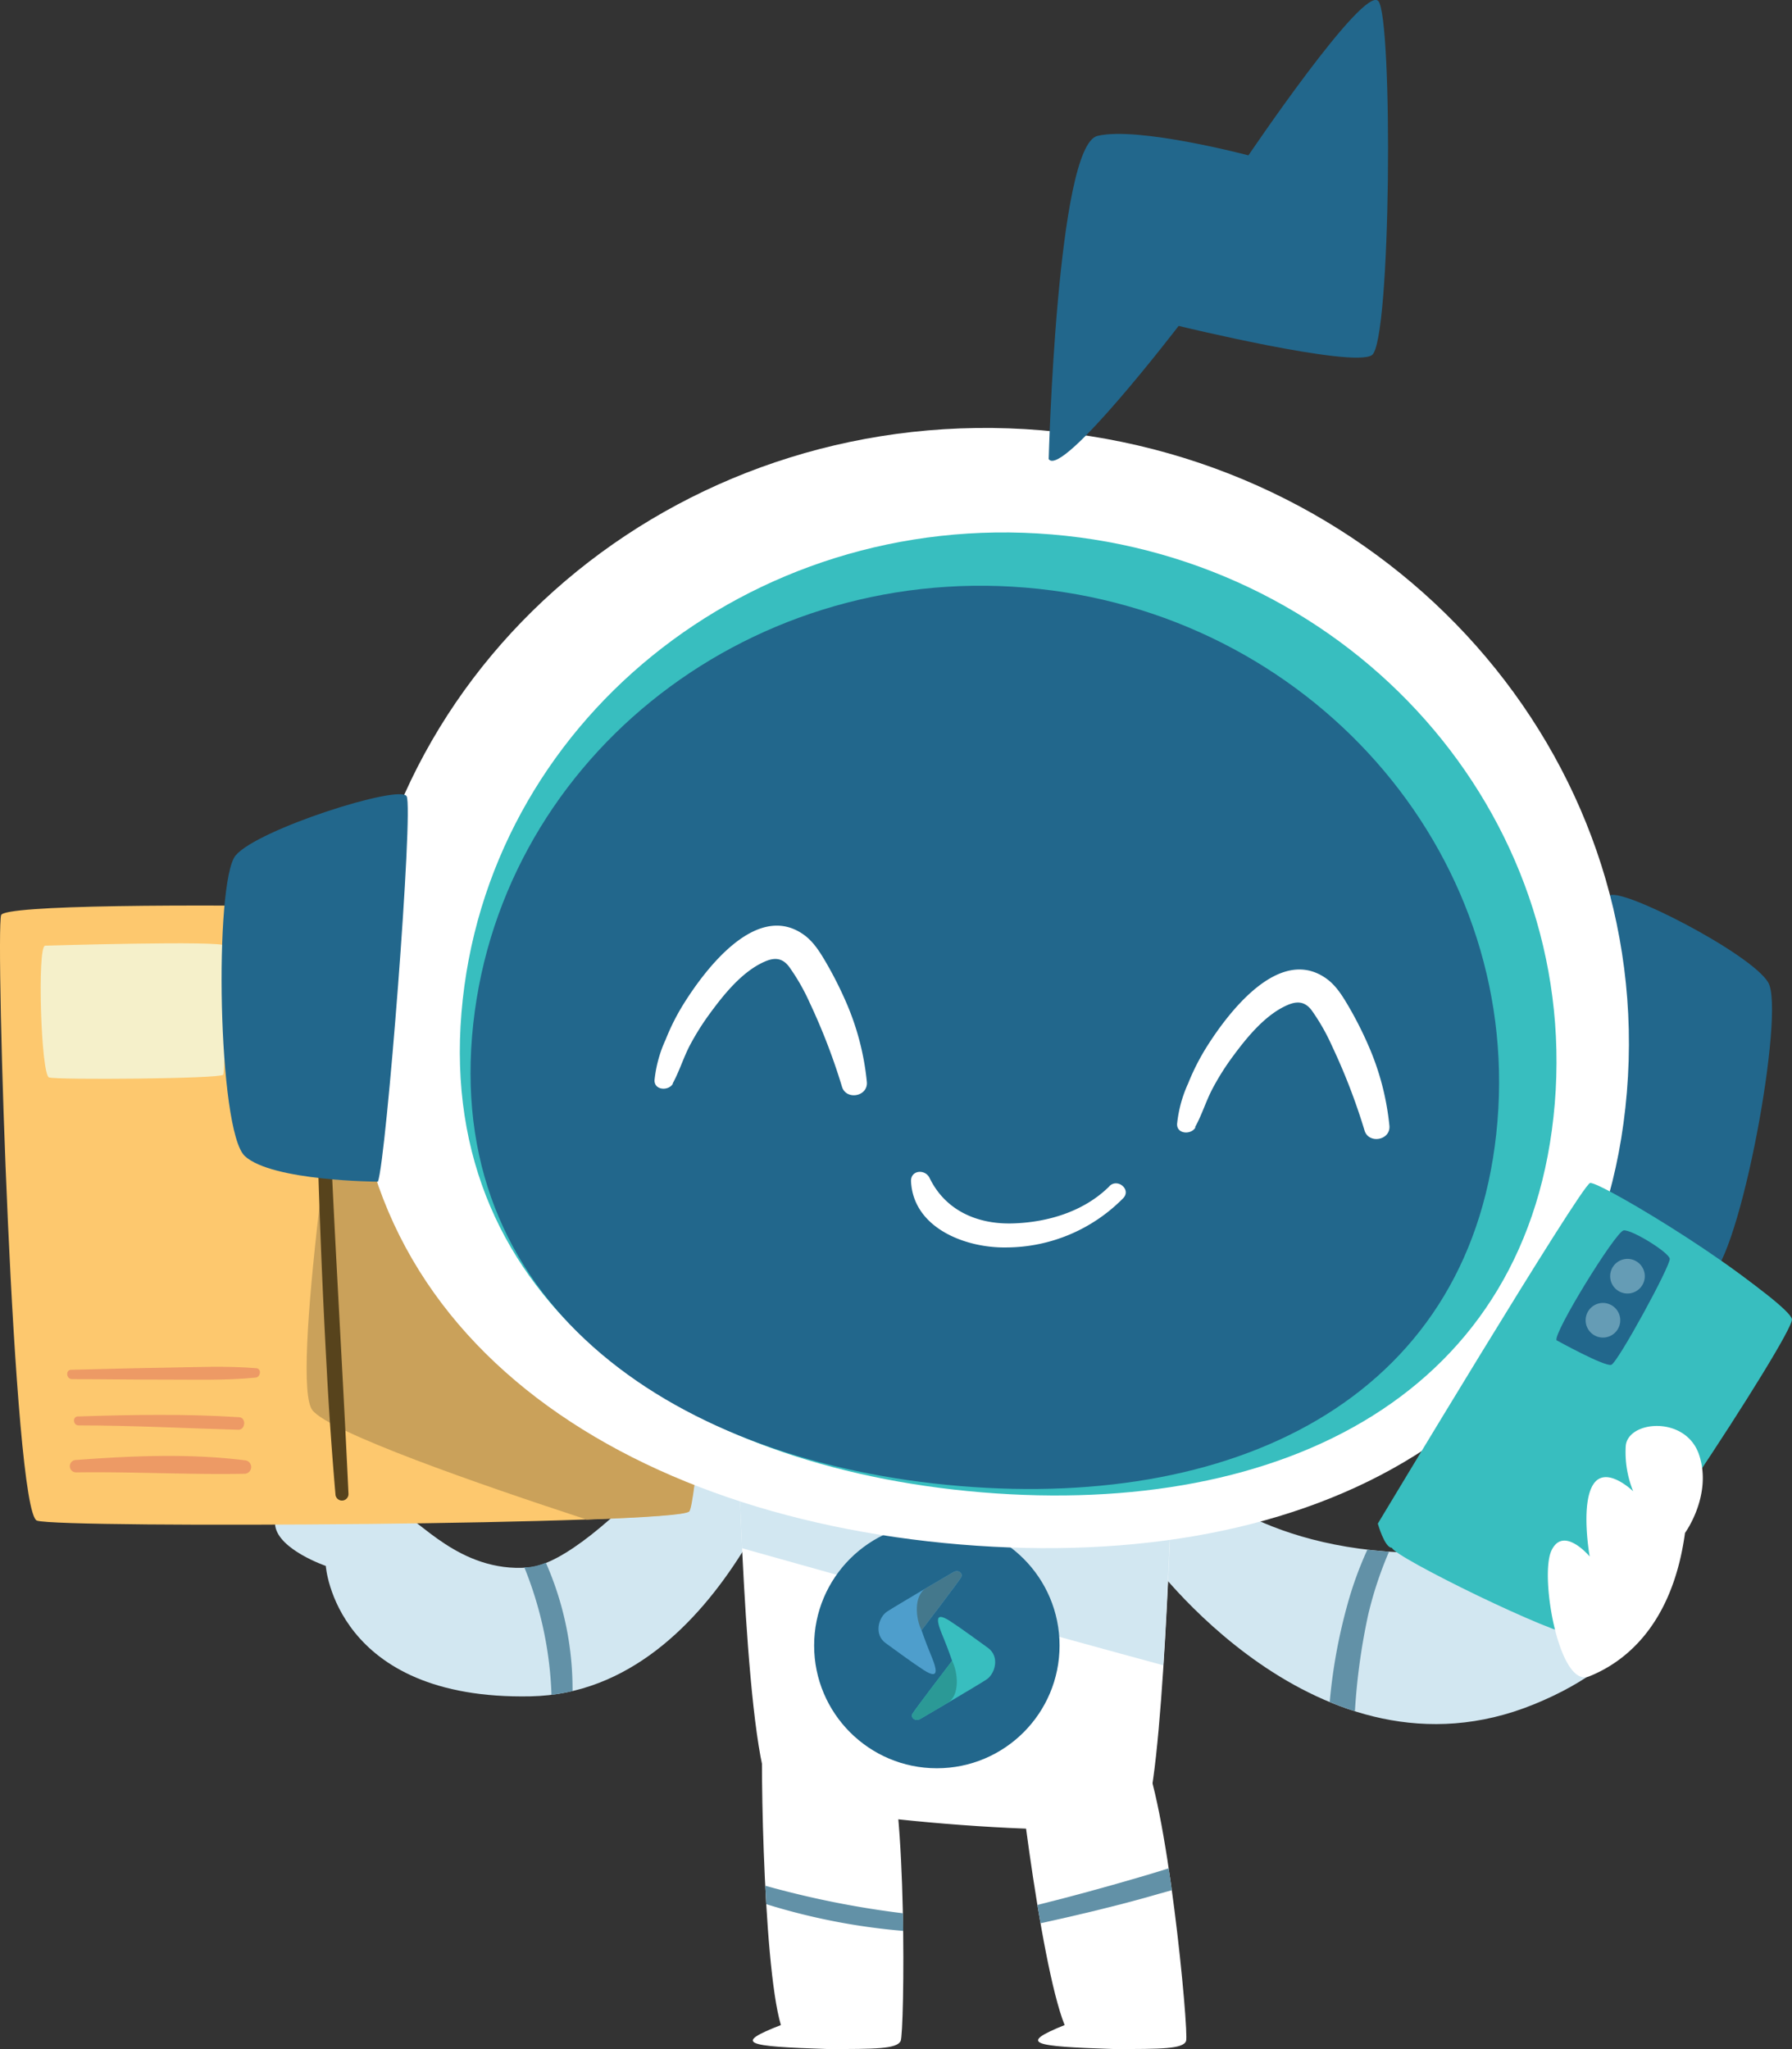
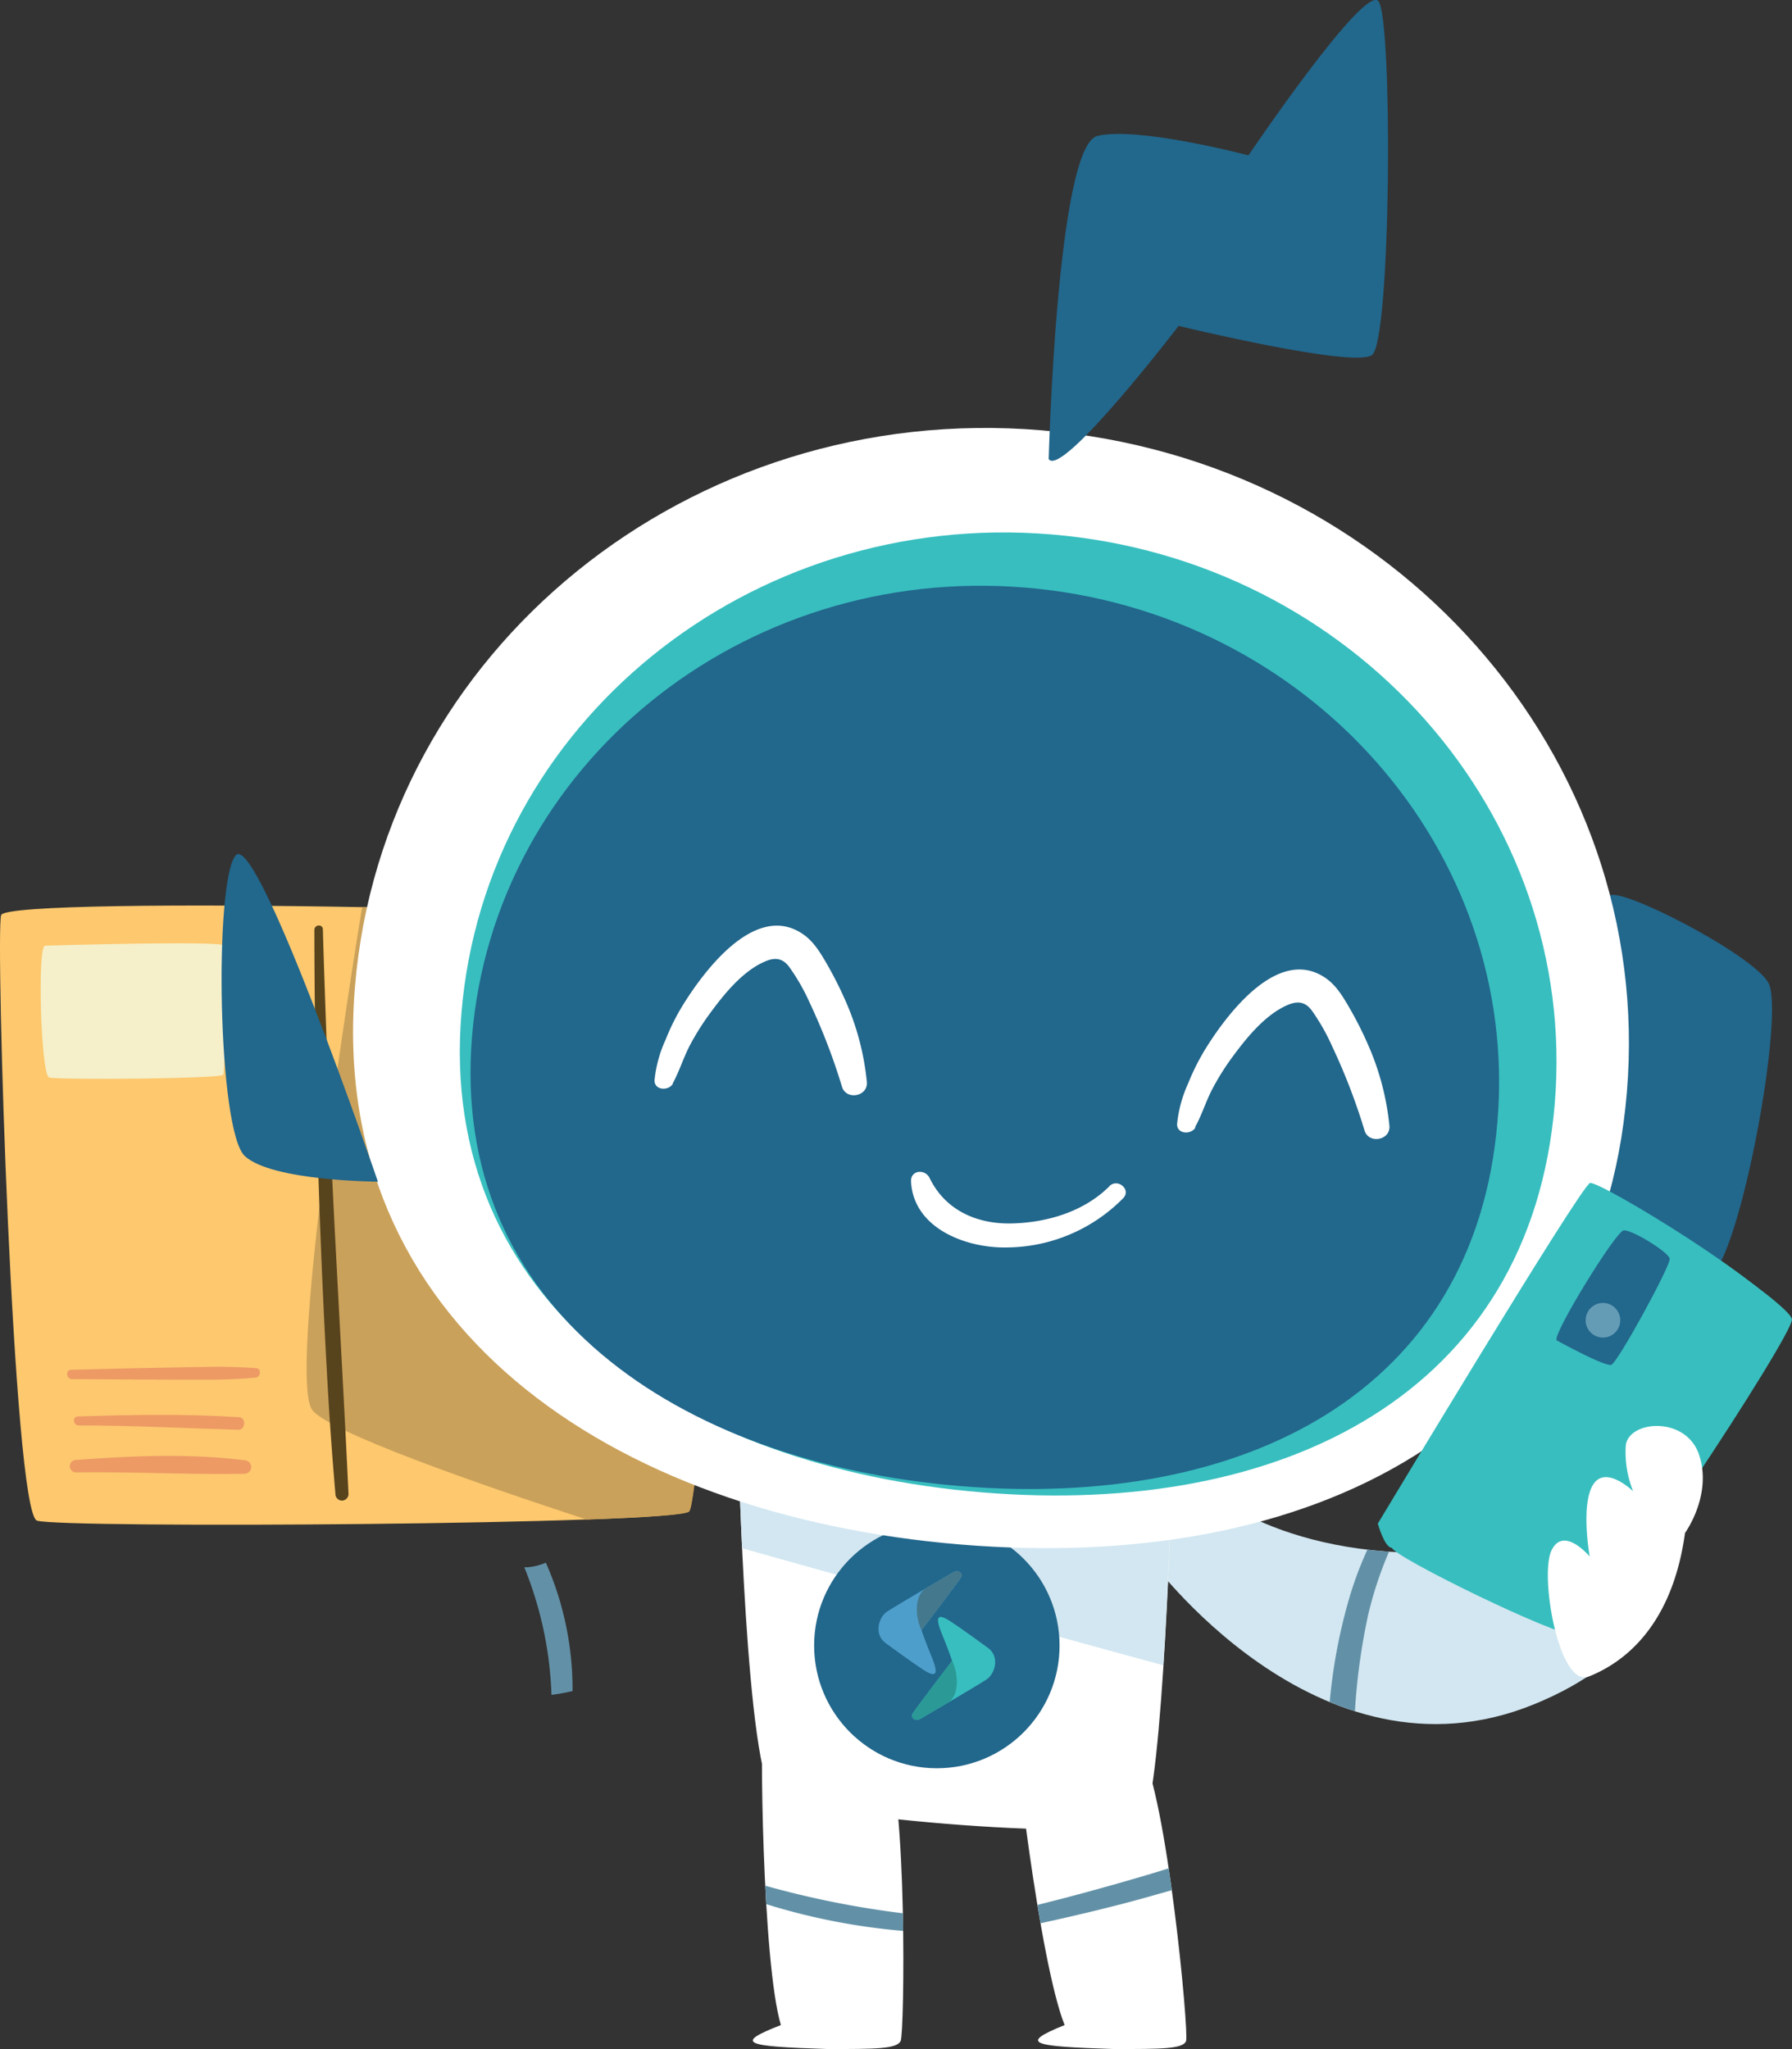
<svg xmlns="http://www.w3.org/2000/svg" viewBox="0 0 349.89 400.0" style="background:  #316abd">
  <rect x="0" y="0" width="349.89" height="400.0" fill="#333333" stroke="none" />
  <defs>
    <style>.cls-1{fill:#d2e7f1;}.cls-2{fill:#fdc86e;}.cls-3{fill:#caa15a;}.cls-4{fill:#fff;}.cls-5{fill:#22678c;}.cls-6{fill:#57431c;}.cls-7{fill:#f5f0ca;}.cls-8{fill:#ed9a65;}.cls-14,.cls-9{fill:#38bebf;}.cls-10{fill:#659cb5;}.cls-11{fill:#6291a7;}.cls-12{fill:#4e9ecc;}.cls-12,.cls-13,.cls-14,.cls-15{fill-rule:evenodd;}.cls-13{fill:#44788c;}.cls-15{fill:#2b9996;}</style>
  </defs>
  <g id="Layer_2" data-name="Layer 2">
    <g id="Layer_1-2" data-name="Layer 1">
-       <path class="cls-1" d="M146,267c-.52,1-29.36,37.94-42.87,39s-21.57-9.88-24.69-10.4S53,293.22,53.74,297.89s9.87,7.8,9.87,7.8,1.82,26.24,40,25.46,53.78-55.34,53.78-55.34Z" />
      <path class="cls-2" d="M.22,178.64c-1.15,3.43,2.34,116.65,7,118.21s125,.78,127.31-1.82S143.9,184.35,142.86,181,1.52,174.74.22,178.64Z" />
      <path class="cls-3" d="M142.86,181c-.53-1.7-36.48-3.27-72.16-3.91-5.14,31.56-14,93-9.68,98.23,3.53,4.34,32.19,14.33,53.56,21.33,11.54-.41,19.38-.94,20-1.59C136.88,292.44,143.9,184.35,142.86,181Z" />
      <path class="cls-1" d="M230.48,286.88c.71.08,12.89,14.76,42.93,16.16s45.12-22.71,45.12-22.71,23.34,35.09-19,52.37-75.47-28.94-75.47-28.94Z" />
      <path class="cls-4" d="M149.09,335.57c-.78,1.55-.26,47.54,3.38,59.75-9.35,3.64-7,4.16,9.1,4.68,9.35,0,13.51,0,14.28-1.56s1.3-48.06-2.85-56.64S149.09,335.57,149.09,335.57Z" />
      <path class="cls-4" d="M198.2,335.57c-.62,1.55,4.75,47.54,9.67,59.75-9,3.64-6.58,4.16,9.59,4.68,9.35,0,13.51,0,14.12-1.56s-3.76-48.06-8.82-56.64S198.2,335.57,198.2,335.57Z" />
      <path class="cls-4" d="M144.16,281.52c0,2.08,1.56,65,7,69.11s68.07,9.36,72,4.68,5.72-67.55,5.72-67.55Z" />
      <path class="cls-1" d="M144.89,302.24c25.86,7.27,60.94,17.08,82.25,22.85,1.16-18,1.72-37.33,1.72-37.33l-84.7-6.24C144.16,282.28,144.36,291.12,144.89,302.24Z" />
      <circle class="cls-5" cx="182.92" cy="321.23" r="23.96" />
      <path class="cls-6" d="M61.38,181.55q.07,42.93,2.42,85.79c.43,8.15,1,16.27,1.7,24.4a1.27,1.27,0,0,0,2.54-.16c-1.33-28.58-3.21-57.11-4.18-85.7-.28-8.15-.59-16.29-.82-24.44,0-1.08-1.66-1-1.66.11Z" />
      <path class="cls-7" d="M8.79,184.61c-1.56.26-.78,25.2.78,25.72s33.52.26,34-.52.52-24.16.26-25.2S8.79,184.61,8.79,184.61Z" />
      <path class="cls-8" d="M14.05,269.23c6,0,12,.1,17.94.09s12,.19,17.91-.39c1-.1,1.22-1.75.12-1.84-5.91-.48-11.86-.19-17.79-.1-6.1.09-12.2.26-18.3.41-1.19,0-1,1.82.12,1.83Z" />
      <path class="cls-8" d="M15.35,278.26c10.4,0,20.8.56,31.2.85,1.39,0,1.56-2.36.15-2.45-10.49-.68-21-.48-31.47-.15-1.13,0-1,1.75.12,1.75Z" />
      <path class="cls-8" d="M14.85,287.43c11-.16,22,.48,33,.27a1.32,1.32,0,0,0,.17-2.6c-11-1.41-22.33-.9-33.33-.08a1.21,1.21,0,0,0,.16,2.41Z" />
      <path class="cls-5" d="M307.33,250.05c-.9-4.52,5.11-73.06,6.87-75.14s27.7,11.2,31.05,16.89-5.41,53.63-11.46,57.59S307.33,250.05,307.33,250.05Z" />
      <path class="cls-4" d="M317.65,213.2c-5.45,65.7-61.54,94-130.12,88.31S63.86,258.3,69.31,192.6,134.77,78.26,203.35,84,323.11,147.51,317.65,213.2Z" />
      <path class="cls-9" d="M303.57,215.43c-4.69,56.46-52.91,80.79-111.85,75.9S85.42,254.18,90.1,197.72s56.27-98.29,115.22-93.39S308.25,159,303.57,215.43Z" />
      <path class="cls-5" d="M292.38,218.91c-4.39,53-49.62,75.78-104.91,71.19s-99.69-34.84-95.3-87.8,52.77-92.18,108.06-87.59S296.77,166,292.38,218.91Z" />
-       <path class="cls-5" d="M73.79,230.68c1.63-4.32,7-72.91,5.6-75.25S50.22,161.91,46,167s-3.51,53.79,1.81,58.69S73.79,230.68,73.79,230.68Z" />
+       <path class="cls-5" d="M73.79,230.68S50.22,161.91,46,167s-3.51,53.79,1.81,58.69S73.79,230.68,73.79,230.68Z" />
      <path class="cls-4" d="M131.32,211.55c1.31-2.37,2.09-5,3.35-7.43a49.72,49.72,0,0,1,4-6.36c2.71-3.7,6.27-8.1,10.55-10,1.94-.88,3.49-.81,4.82.92a40,40,0,0,1,4,6.95,121,121,0,0,1,6.37,16.55c.84,2.66,5.13,1.88,4.84-1a51.57,51.57,0,0,0-4.07-15.59,74.79,74.79,0,0,0-3.74-7.43c-1.21-2.08-2.51-4.27-4.5-5.69-9.18-6.54-19.16,6.65-23.4,13.41a43.28,43.28,0,0,0-3.57,7.06,25,25,0,0,0-2.17,7.89c-.1,2.05,2.77,2.19,3.6.7Z" />
      <path class="cls-4" d="M233.33,220.05c1.32-2.36,2.1-5,3.36-7.42a49.08,49.08,0,0,1,4-6.37c2.72-3.69,6.28-8.09,10.56-10,1.94-.87,3.48-.81,4.82.92a40.41,40.41,0,0,1,4,7,120.53,120.53,0,0,1,6.37,16.55c.84,2.65,5.13,1.87,4.84-1a51.74,51.74,0,0,0-4.08-15.59,72.71,72.71,0,0,0-3.74-7.43c-1.21-2.07-2.5-4.26-4.49-5.68-9.18-6.54-19.16,6.65-23.4,13.4a44.57,44.57,0,0,0-3.58,7.06,25.18,25.18,0,0,0-2.16,7.89c-.11,2.05,2.77,2.19,3.59.7Z" />
      <path class="cls-4" d="M216.63,231.56c-4.95,4.95-12.1,7.09-19,7.27s-13.08-2.58-16.13-8.88c-.87-1.79-3.74-1.56-3.62.71.49,9.17,10.78,13,18.62,12.86a32.19,32.19,0,0,0,22.82-9.63c1.59-1.69-1.1-3.94-2.72-2.33Z" />
      <path class="cls-9" d="M284.73,297.15s-11.59,5.07-13,5-2.71-4.72-2.71-4.72,39.65-66,41.44-66.49S346.2,251,349,257.41C327,265.41,284.73,297.15,284.73,297.15Z" />
      <path class="cls-9" d="M271.78,302.14c-.4-3.11,38.67-68.73,43.73-67.89s34,20.37,34.37,23.29-38.12,61.49-42,61.75S272,303.85,271.78,302.14Z" />
      <path class="cls-5" d="M303.92,261.64c-.7-1.35,11.55-21.25,13.1-21.45s8.79,4.25,9,5.53S315.87,266,314.61,266.43,303.92,261.64,303.92,261.64Z" />
-       <path class="cls-10" d="M321.12,248.7a3.38,3.38,0,1,1-3.78-2.92A3.38,3.38,0,0,1,321.12,248.7Z" />
      <path class="cls-10" d="M316.33,257.3a3.38,3.38,0,1,1-3.78-2.92A3.39,3.39,0,0,1,316.33,257.3Z" />
      <path class="cls-4" d="M329,299.25s5.35-7.32,2.77-15.19-14.13-6.75-14.35-1.66a20.34,20.34,0,0,0,1.46,8.72s-5.39-5.25-7.84-1.27-.65,14-.65,14-5.15-6.15-7.48-1.13,1.51,26.87,7.33,24.55S326.37,318.45,329,299.25Z" />
      <path class="cls-11" d="M228.8,369c-.2-1.43-.4-2.86-.62-4.27-2,.63-4.09,1.26-6.15,1.86-6.46,1.88-12.95,3.67-19.48,5.28.2,1.21.4,2.4.61,3.58,6.77-1.48,13.51-3.07,20.2-4.92C225.17,370,227,369.5,228.8,369Z" />
      <path class="cls-11" d="M267.13,315.26a73.83,73.83,0,0,1,4.08-12.35c-1.45-.1-2.87-.23-4.23-.39a70.85,70.85,0,0,0-4,11.11,105.68,105.68,0,0,0-3.35,18.62q2.4,1,4.92,1.8A123.43,123.43,0,0,1,267.13,315.26Z" />
      <path class="cls-11" d="M176.29,373.5a182.07,182.07,0,0,1-26.87-5.38c.06,1.21.12,2.41.19,3.6a125.15,125.15,0,0,0,26.74,5.22C176.34,375.81,176.32,374.66,176.29,373.5Z" />
      <path class="cls-11" d="M107.68,330.86a39.19,39.19,0,0,0,4.11-.74,61.17,61.17,0,0,0-5.21-25.06,12.08,12.08,0,0,1-3.47.89l-.74,0A72.73,72.73,0,0,1,107.68,330.86Z" />
      <path class="cls-12" d="M181.55,322.55c-.83-2-1.62-4.3-1.62-4.3s7.44-9.72,7.77-10.4-.52-1.54-1.57-.94-11.27,6.6-12.92,7.69-2.67,4.44-.26,6.18c1.61,1.16,5.13,3.76,7.36,5.21,3.66,2.37,2.27-.94,1.24-3.44Z" />
      <path class="cls-13" d="M179.93,318.25s7.44-9.72,7.77-10.4-.52-1.54-1.57-.94l-5.29,3.1c-2.49,1.45-2.06,6-.91,8.24Z" />
      <path class="cls-14" d="M184.29,319.91c.82,2,1.61,4.3,1.61,4.3s-7.43,9.72-7.77,10.39.52,1.55,1.58.95,11.26-6.6,12.91-7.69,2.67-4.45.27-6.18c-1.62-1.16-5.13-3.76-7.37-5.21-3.65-2.37-2.27.94-1.23,3.44Z" />
      <path class="cls-15" d="M185.9,324.21s-7.43,9.72-7.77,10.39.52,1.55,1.58.95l5.28-3.1c2.5-1.45,2.06-6,.91-8.24Z" />
      <path class="cls-5" d="M204.76,89.62s1.59-61.19,9.52-63.09,29.48,3.8,29.48,3.8S266.27-3,269.12.21s2.54,66.58-1.26,69.12-37.73-5.71-37.73-5.71S207.3,93.42,204.76,89.62Z" />
    </g>
  </g>
</svg>